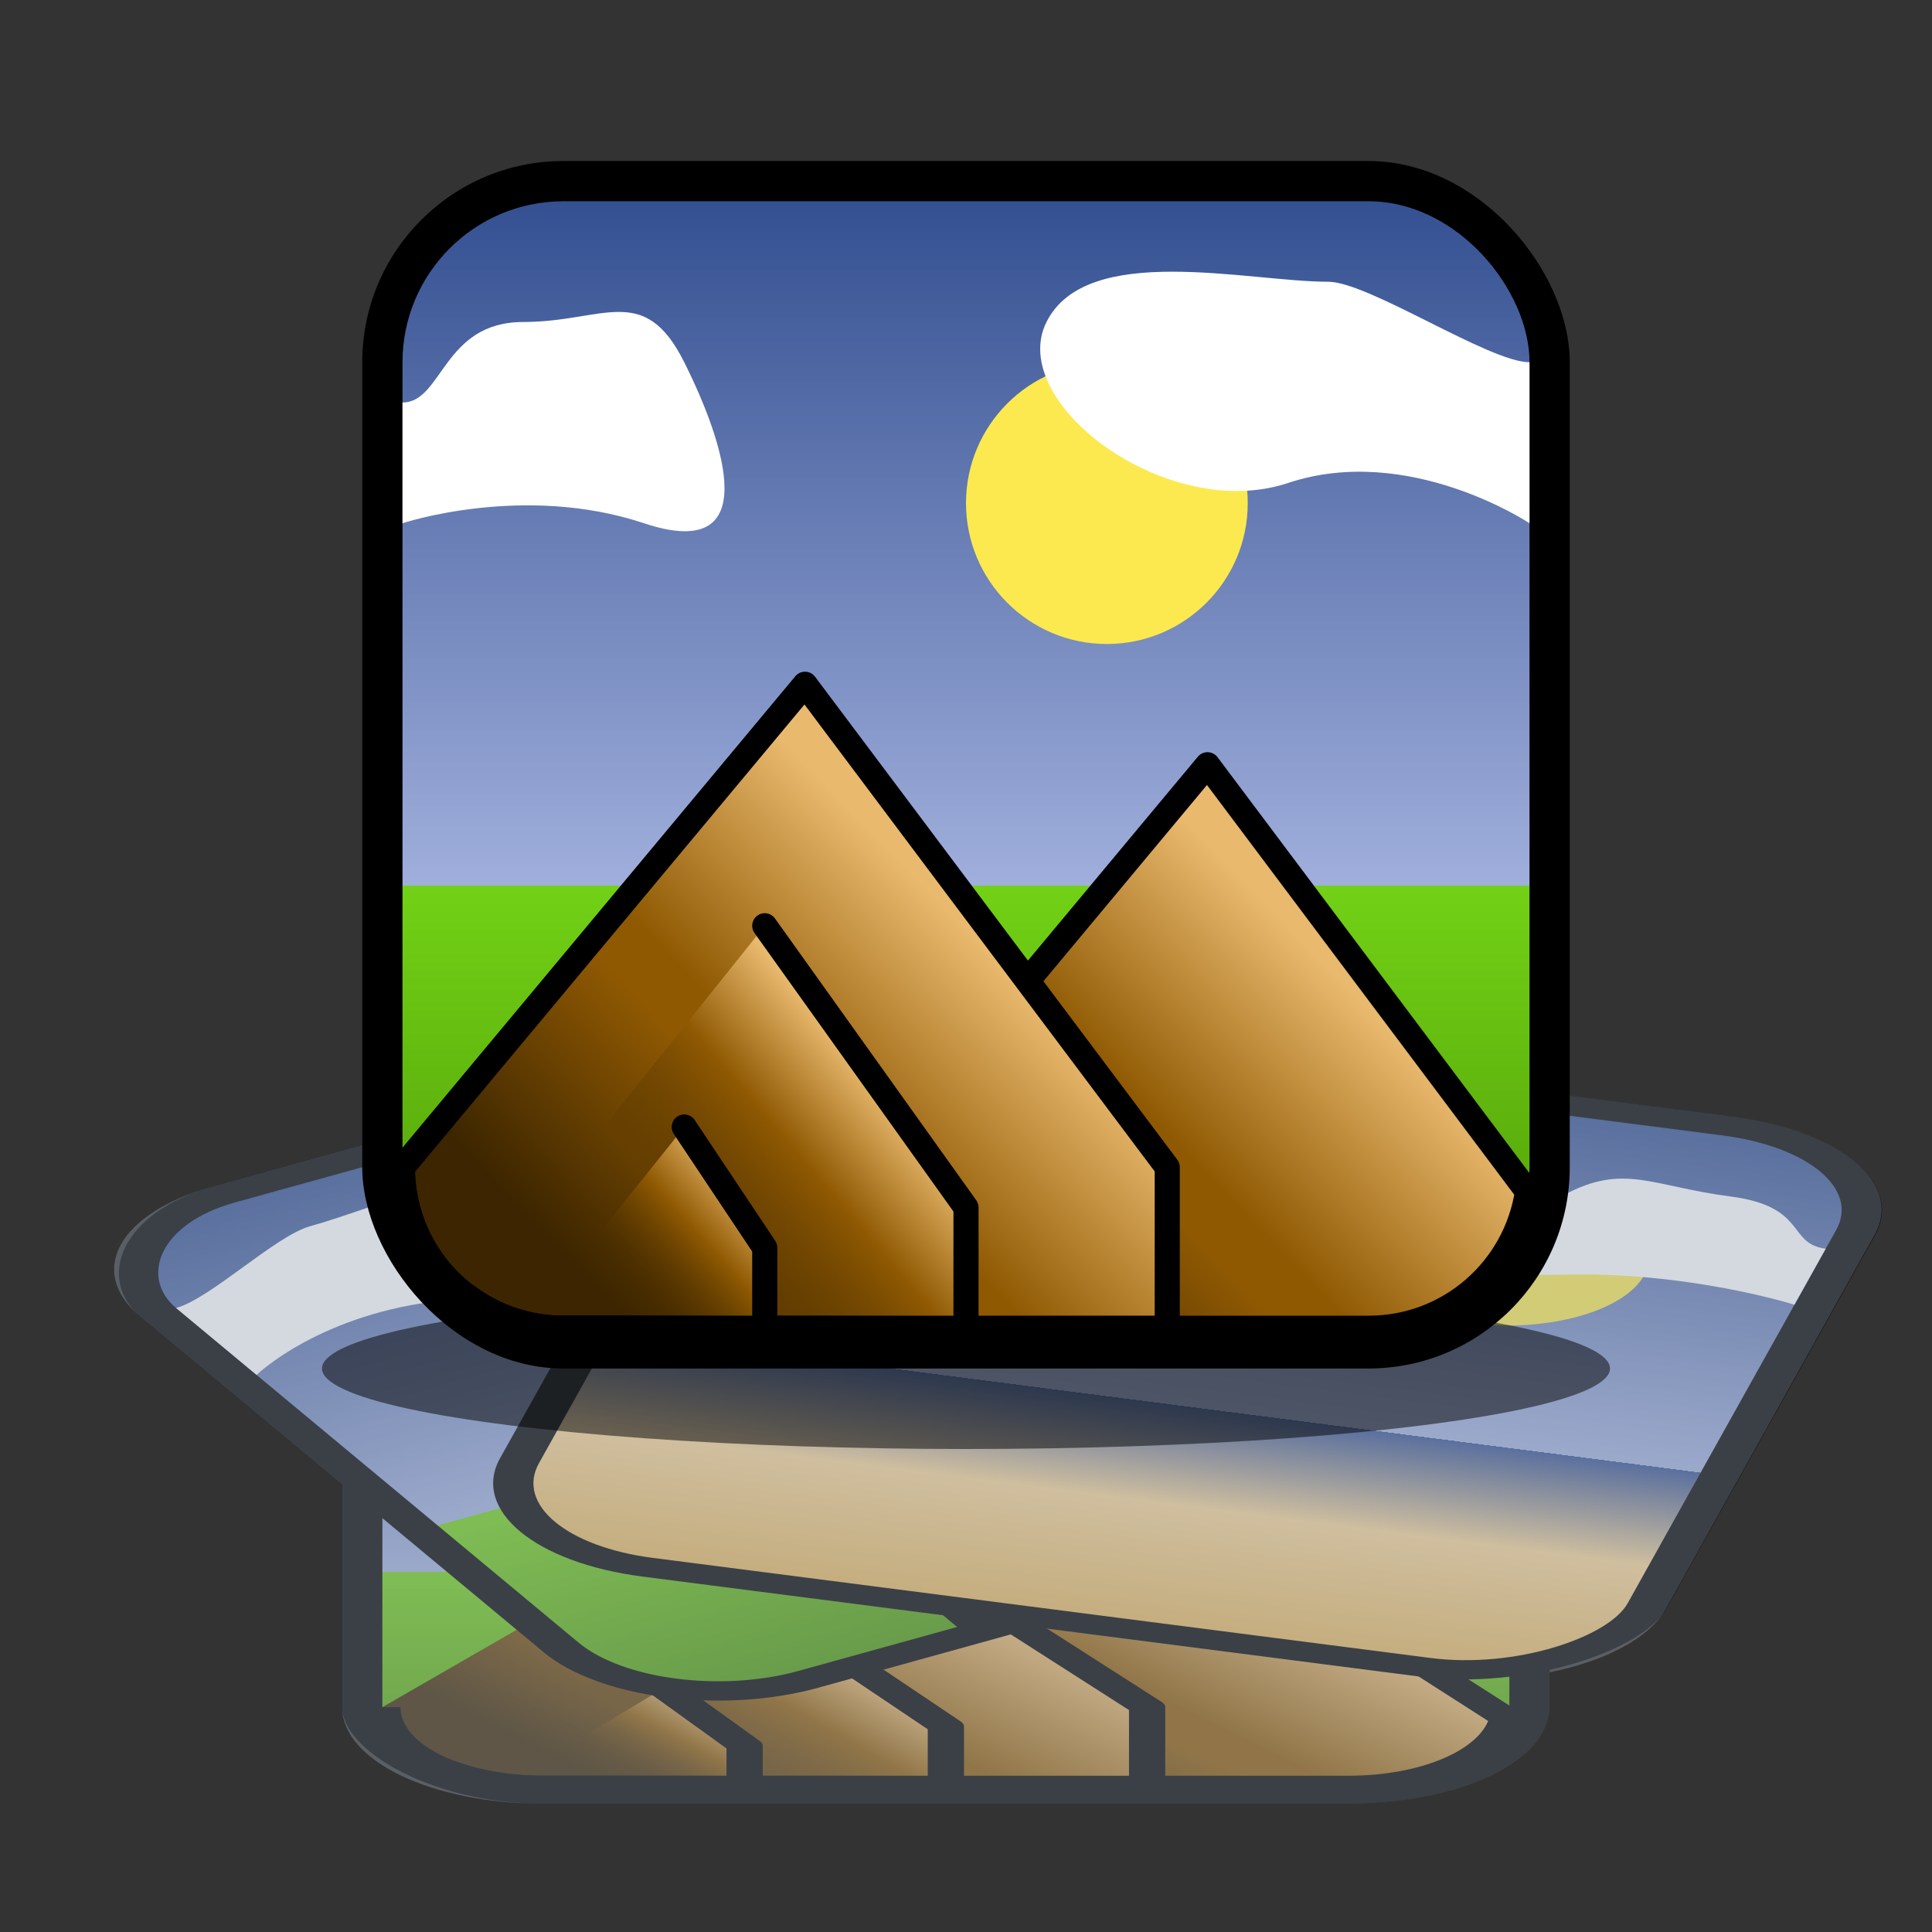
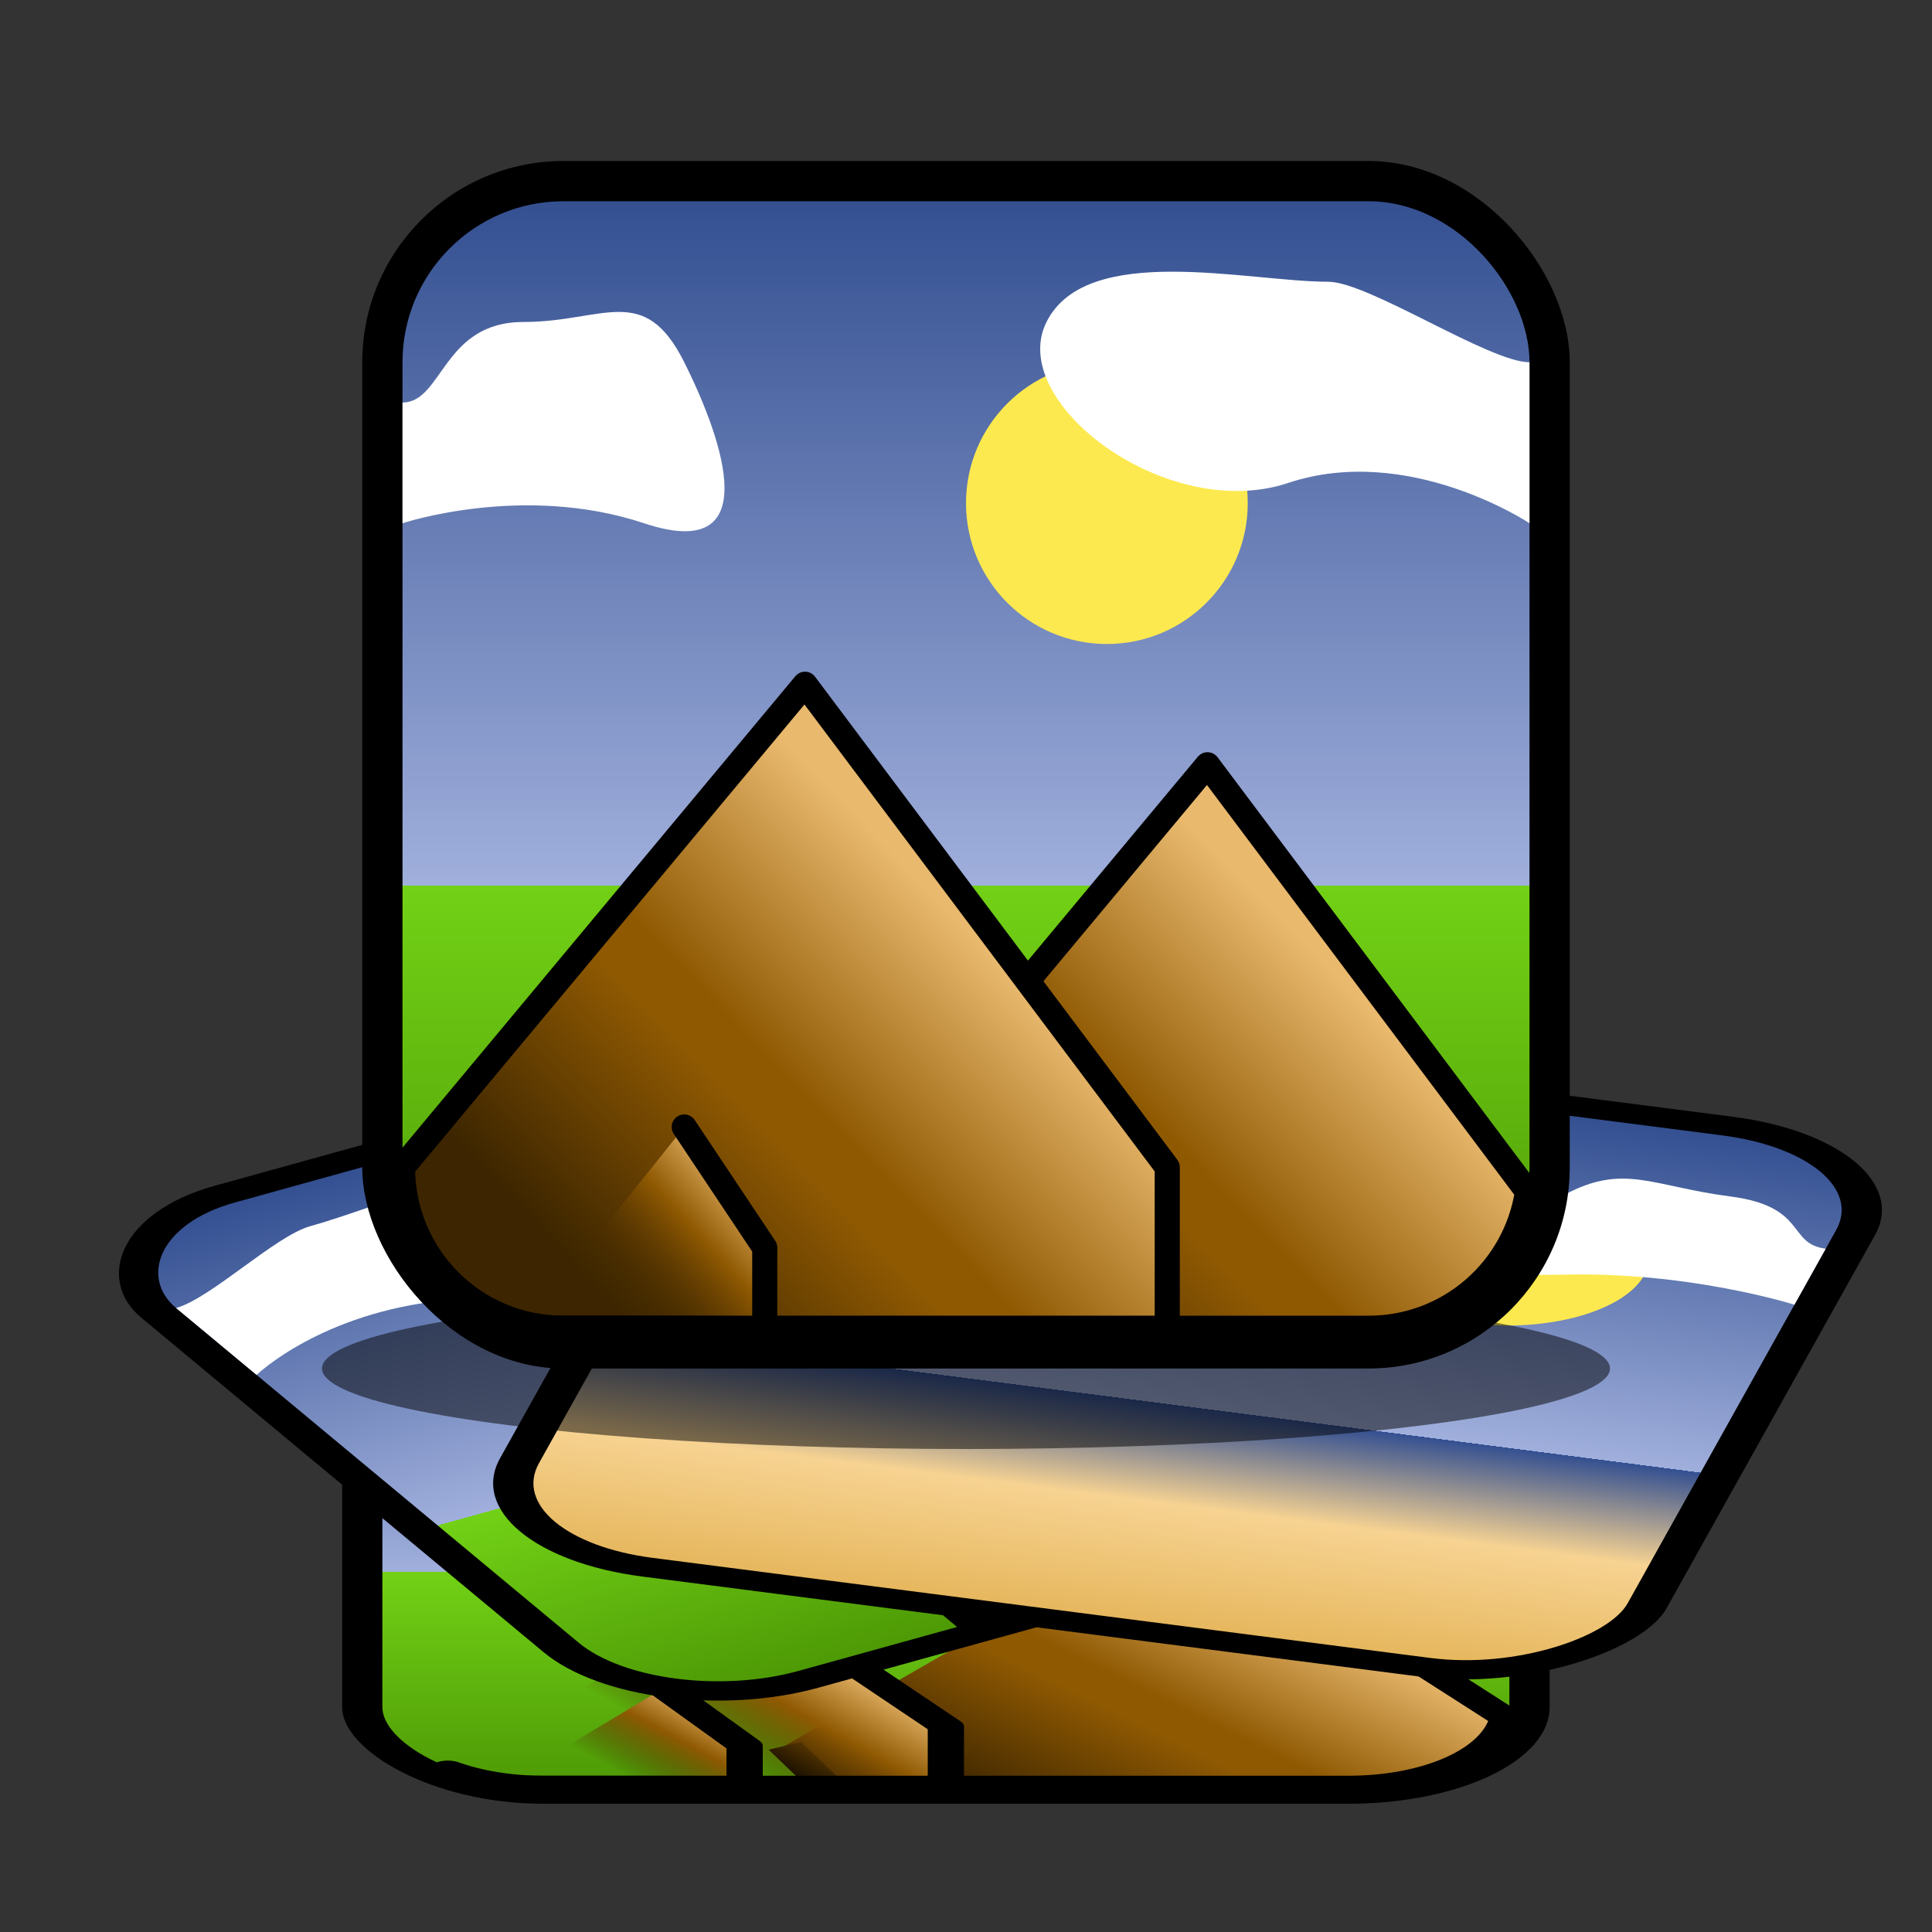
<svg xmlns="http://www.w3.org/2000/svg" xmlns:ns1="http://sodipodi.sourceforge.net/DTD/sodipodi-0.dtd" xmlns:ns2="http://www.inkscape.org/namespaces/inkscape" xmlns:xlink="http://www.w3.org/1999/xlink" width="48" height="48" id="svg2240" ns1:version="0.32" ns2:version="1.2-dev (03e16dd8, 2021-09-24)" ns1:docname="imageio_twelve_48.svg" ns2:output_extension="org.inkscape.output.svg.inkscape" ns2:export-filename="C:\WORK\eclipse_workspace\webhelpdesk\CCIconLib\RemoteGUI\imageio_twelve_48.png" ns2:export-xdpi="96" ns2:export-ydpi="96" version="1.1">
  <rect width="100%" height="100%" fill="#333333" stroke="none" />
  <defs id="defs2242">
    <linearGradient ns2:collect="always" id="linearGradient196786">
      <stop style="stop-color:#345091;stop-opacity:1" offset="0" id="stop196778" />
      <stop style="stop-color:#a0afdc;stop-opacity:1" offset="0.607" id="stop196780" />
      <stop style="stop-color:#345091;stop-opacity:1" offset="0.607" id="stop196782" />
      <stop style="stop-color:#f7d392;stop-opacity:1" offset="0.785" id="stop196788" />
      <stop style="stop-color:#e6b75e;stop-opacity:1" offset="1" id="stop196784" />
    </linearGradient>
    <linearGradient ns2:collect="always" id="linearGradient187595">
      <stop style="stop-color:#345091;stop-opacity:1" offset="0" id="stop187587" />
      <stop style="stop-color:#a0afdc;stop-opacity:1" offset="0.607" id="stop187589" />
      <stop style="stop-color:#72d116;stop-opacity:1" offset="0.607" id="stop187591" />
      <stop style="stop-color:#4e9a06;stop-opacity:1" offset="1" id="stop187593" />
    </linearGradient>
    <linearGradient id="linearGradient8408">
      <stop id="stop8410" offset="0" style="stop-color:#e9b96e;stop-opacity:1" />
      <stop style="stop-color:#8f5902;stop-opacity:1;" offset="0.45" id="stop8412" />
      <stop id="stop8416" offset="1" style="stop-color:#3c2500;stop-opacity:0;" />
    </linearGradient>
    <linearGradient id="linearGradient8202">
      <stop style="stop-color:#e9b96e;stop-opacity:1" offset="0" id="stop8204" />
      <stop id="stop8210" offset="0.45" style="stop-color:#8f5902;stop-opacity:1;" />
      <stop style="stop-color:#8f5902;stop-opacity:1;" offset="0.55" id="stop8212" />
      <stop style="stop-color:#3c2500;stop-opacity:1;" offset="1" id="stop8206" />
    </linearGradient>
    <linearGradient ns2:collect="always" xlink:href="#linearGradient187595" id="linearGradient150155" x1="-40" y1="-20" x2="-40" y2="8" gradientUnits="userSpaceOnUse" />
    <linearGradient ns2:collect="always" xlink:href="#linearGradient8408" id="linearGradient63422-3" gradientUnits="userSpaceOnUse" gradientTransform="matrix(0.306,0,0,0.356,-65.513,-7.137)" x1="63.235" y1="29.814" x2="54.744" y2="38.733" />
    <linearGradient ns2:collect="always" xlink:href="#linearGradient8408" id="linearGradient63420-0" gradientUnits="userSpaceOnUse" gradientTransform="matrix(0.488,0,0,0.587,-73.443,0.193)" x1="63.235" y1="29.46" x2="55.529" y2="37.344" />
    <linearGradient ns2:collect="always" xlink:href="#linearGradient8202" id="linearGradient63418-7" gradientUnits="userSpaceOnUse" gradientTransform="matrix(0.862,0,0,0.945,-93.785,-29.194)" x1="59.911" y1="26.509" x2="50.185" y2="36.839" />
    <linearGradient ns2:collect="always" xlink:href="#linearGradient8202" id="linearGradient195187" gradientUnits="userSpaceOnUse" gradientTransform="matrix(0.862,0,0,0.945,-83.785,-11.194)" x1="59.911" y1="26.509" x2="50.185" y2="36.839" />
    <linearGradient ns2:collect="always" xlink:href="#linearGradient187595" id="linearGradient196532" gradientUnits="userSpaceOnUse" x1="-40" y1="-20" x2="-40" y2="8" />
    <linearGradient ns2:collect="always" xlink:href="#linearGradient8202" id="linearGradient196534" gradientUnits="userSpaceOnUse" gradientTransform="matrix(0.862,0,0,0.945,-83.785,-11.194)" x1="59.911" y1="26.509" x2="50.185" y2="36.839" />
    <linearGradient ns2:collect="always" xlink:href="#linearGradient8202" id="linearGradient196536" gradientUnits="userSpaceOnUse" gradientTransform="matrix(0.862,0,0,0.945,-93.785,-29.194)" x1="59.911" y1="26.509" x2="50.185" y2="36.839" />
    <linearGradient ns2:collect="always" xlink:href="#linearGradient8408" id="linearGradient196538" gradientUnits="userSpaceOnUse" gradientTransform="matrix(0.488,0,0,0.587,-73.443,0.193)" x1="63.235" y1="29.46" x2="55.529" y2="37.344" />
    <linearGradient ns2:collect="always" xlink:href="#linearGradient8408" id="linearGradient196540" gradientUnits="userSpaceOnUse" gradientTransform="matrix(0.306,0,0,0.356,-65.513,-7.137)" x1="63.235" y1="29.814" x2="54.744" y2="38.733" />
    <linearGradient ns2:collect="always" xlink:href="#linearGradient196786" id="linearGradient196562" gradientUnits="userSpaceOnUse" x1="-40" y1="-20" x2="-40" y2="8" />
    <linearGradient ns2:collect="always" xlink:href="#linearGradient187595" id="linearGradient196592" gradientUnits="userSpaceOnUse" x1="-40" y1="-20" x2="-40" y2="8" />
    <linearGradient ns2:collect="always" xlink:href="#linearGradient8202" id="linearGradient196596" gradientUnits="userSpaceOnUse" gradientTransform="matrix(0.862,0,0,0.945,-93.785,-29.194)" x1="59.911" y1="26.509" x2="50.185" y2="36.839" />
    <linearGradient ns2:collect="always" xlink:href="#linearGradient8408" id="linearGradient196598" gradientUnits="userSpaceOnUse" gradientTransform="matrix(0.488,0,0,0.587,-73.443,0.193)" x1="63.235" y1="29.46" x2="55.529" y2="37.344" />
    <linearGradient ns2:collect="always" xlink:href="#linearGradient8408" id="linearGradient196600" gradientUnits="userSpaceOnUse" gradientTransform="matrix(0.306,0,0,0.356,-65.513,-7.137)" x1="63.235" y1="29.814" x2="54.744" y2="38.733" />
  </defs>
  <ns1:namedview id="base" pagecolor="#ffffff" bordercolor="#666666" borderopacity="1.0" ns2:pageopacity="0.0" ns2:pageshadow="2" ns2:zoom="22.627417" ns2:cx="27.974912" ns2:cy="32.92466" ns2:current-layer="g196510" showgrid="true" ns2:grid-bbox="true" ns2:document-units="px" ns2:window-width="2560" ns2:window-height="1365" ns2:window-x="1911" ns2:window-y="-9" ns2:window-maximized="1" ns2:pagecheckerboard="0" ns2:blackoutopacity="0.0" showguides="true" ns2:guide-bbox="true">
    <ns2:grid type="xygrid" id="grid847" />
    <ns1:guide position="17,26" orientation="1,0" id="guide64939" />
    <ns1:guide position="31,24" orientation="1,0" id="guide64941" />
  </ns1:namedview>
  <g id="layer1" ns2:label="Layer 1" ns2:groupmode="layer" transform="translate(0,16)">
    <rect style="display:inline;fill:#4e9a06;fill-opacity:1;fill-rule:evenodd;stroke:none;stroke-width:1;stroke-linecap:round;stroke-linejoin:miter;stroke-miterlimit:4;stroke-dasharray:none;stroke-dashoffset:0;stroke-opacity:1" id="rect7195" width="0.755" height="0" x="-14.217" y="23.458" />
    <g id="g198089" transform="matrix(1,0,0,0.48,0,19.054)" style="stroke-width:1.443">
      <g id="g196530" transform="translate(63.5,11.333)" style="stroke-width:1.443">
        <rect style="opacity:1;fill:#000000;fill-opacity:1;stroke:none;stroke-width:2.887" id="rect196512" width="30" height="30" x="-55" y="-21" rx="5" ry="5" />
        <rect style="opacity:1;fill:url(#linearGradient196532);fill-opacity:1;stroke:none;stroke-width:2.887" id="rect196514" width="28" height="28" x="-54" y="-20" rx="4" ry="4" />
        <path id="path196516" style="color:#000000;display:inline;overflow:visible;visibility:visible;fill:url(#linearGradient196534);fill-opacity:1;fill-rule:evenodd;stroke:#000000;stroke-width:0.901;stroke-linecap:butt;stroke-linejoin:round;stroke-miterlimit:4;stroke-dasharray:none;stroke-dashoffset:0;stroke-opacity:1;marker:none;marker-start:none;marker-mid:none;marker-end:none;enable-background:accumulate" d="m -44,22 1,2 h 13 c 2.011,0 3.662,-1.47 3.951,-3.398 L -34,10" transform="translate(0,-16)" ns1:nodetypes="ccscc" />
        <path style="fill:#ffffff;stroke:none;stroke-width:1.443px;stroke-linecap:butt;stroke-linejoin:miter;stroke-opacity:1" d="m -54,-15 c 1,0 1,-2 3,-2 2,0 3,-1 4,1 1,2 2,5 -1,4 -3,-1 -6,0 -6,0 z" id="path196518" />
        <circle style="opacity:1;fill:#fce94f;fill-opacity:1;stroke:none;stroke-width:2.887" id="circle196520" cx="-36.5" cy="-12.5" r="3.5" />
        <path style="fill:#ffffff;stroke:none;stroke-width:1.443px;stroke-linecap:butt;stroke-linejoin:miter;stroke-opacity:1" d="m -26,-16 c -1,0 -4,-2 -5,-2 -2,0 -6,-1 -7,1 -1,2 3,5 6,4 3,-1 6,1 6,1 z" id="path196522" ns1:nodetypes="cssscc" />
-         <path id="path196524" style="color:#000000;display:inline;overflow:visible;visibility:visible;fill:url(#linearGradient196536);fill-opacity:1;fill-rule:evenodd;stroke:#000000;stroke-width:0.901;stroke-linecap:butt;stroke-linejoin:round;stroke-miterlimit:4;stroke-dasharray:none;stroke-dashoffset:0;stroke-opacity:1;marker:none;marker-start:none;marker-mid:none;marker-end:none;enable-background:accumulate" d="m -54,4 c 0,2.216 1.784,4 4,4 h 15 V 4 l -9,-12" ns1:nodetypes="csccc" />
        <path id="path196526" style="color:#000000;display:inline;overflow:visible;visibility:visible;fill:url(#linearGradient196538);fill-opacity:1;fill-rule:evenodd;stroke:#000000;stroke-width:0.901;stroke-linecap:round;stroke-linejoin:round;stroke-miterlimit:4;stroke-dasharray:none;stroke-dashoffset:0;stroke-opacity:1;marker:none;marker-start:none;marker-mid:none;marker-end:none;enable-background:accumulate" d="M -52.375,23.217 C -51.711,23.707 -50.892,24 -50,24 h 10 v -3 l -5,-7" transform="translate(0,-16)" ns1:nodetypes="csccc" />
        <path ns2:connector-curvature="0" ns1:nodetypes="cccc" id="path196528" d="m -47,3 2,3 v 2 h -6" style="color:#000000;display:inline;overflow:visible;visibility:visible;fill:url(#linearGradient196540);fill-opacity:1;fill-rule:evenodd;stroke:#000000;stroke-width:0.901;stroke-linecap:round;stroke-linejoin:round;stroke-miterlimit:4;stroke-dasharray:none;stroke-dashoffset:0;stroke-opacity:1;marker:none;marker-start:none;marker-mid:none;marker-end:none;enable-background:accumulate" />
      </g>
      <g id="g196590" transform="matrix(-0.866,0.5,0.5,0.866,-10.141,21.529)" style="stroke-width:1.443">
        <rect style="opacity:1;fill:#000000;fill-opacity:1;stroke:none;stroke-width:2.887" id="rect196572" width="30" height="30" x="-55" y="-21" rx="5" ry="5" />
        <rect style="opacity:1;fill:url(#linearGradient196592);fill-opacity:1;stroke:none;stroke-width:2.887" id="rect196574" width="28" height="28" x="-54" y="-20" rx="4" ry="4" />
        <path style="fill:#ffffff;stroke:none;stroke-width:1.443px;stroke-linecap:butt;stroke-linejoin:miter;stroke-opacity:1" d="m -54,-15 c 1,0 1,-2 3,-2 2,0 3,-1 4,1 1,2 2,5 -1,4 -3,-1 -6,0 -6,0 z" id="path196578" />
        <circle style="opacity:1;fill:#fce94f;fill-opacity:1;stroke:none;stroke-width:2.887" id="circle196580" cx="-36.5" cy="-12.5" r="3.5" />
        <path style="fill:#ffffff;stroke:none;stroke-width:1.443px;stroke-linecap:butt;stroke-linejoin:miter;stroke-opacity:1" d="m -26,-16 c -1,0 -4,-2 -5,-2 -2,0 -6,-1 -7,1 -1,2 3,5 6,4 3,-1 6,1 6,1 z" id="path196582" ns1:nodetypes="cssscc" />
        <path id="path196584" style="color:#000000;display:inline;overflow:visible;visibility:visible;fill:url(#linearGradient196596);fill-opacity:1;fill-rule:evenodd;stroke:#000000;stroke-width:0.901;stroke-linecap:butt;stroke-linejoin:round;stroke-miterlimit:4;stroke-dasharray:none;stroke-dashoffset:0;stroke-opacity:1;marker:none;marker-start:none;marker-mid:none;marker-end:none;enable-background:accumulate" d="m -54,4 c 0,2.216 1.784,4 4,4 h 15 V 4 l -9,-12" ns1:nodetypes="csccc" />
        <path id="path196586" style="color:#000000;display:inline;overflow:visible;visibility:visible;fill:url(#linearGradient196598);fill-opacity:1;fill-rule:evenodd;stroke:#000000;stroke-width:0.901;stroke-linecap:round;stroke-linejoin:round;stroke-miterlimit:4;stroke-dasharray:none;stroke-dashoffset:0;stroke-opacity:1;marker:none;marker-start:none;marker-mid:none;marker-end:none;enable-background:accumulate" d="M -52.375,23.217 C -51.711,23.707 -50.892,24 -50,24 h 10 v -3 l -5,-7" transform="translate(0,-16)" ns1:nodetypes="csccc" />
        <path ns2:connector-curvature="0" ns1:nodetypes="cccc" id="path196588" d="m -47,3 2,3 v 2 h -6" style="color:#000000;display:inline;overflow:visible;visibility:visible;fill:url(#linearGradient196600);fill-opacity:1;fill-rule:evenodd;stroke:#000000;stroke-width:0.901;stroke-linecap:round;stroke-linejoin:round;stroke-miterlimit:4;stroke-dasharray:none;stroke-dashoffset:0;stroke-opacity:1;marker:none;marker-start:none;marker-mid:none;marker-end:none;enable-background:accumulate" />
      </g>
      <g id="g196560" transform="matrix(-0.966,-0.259,-0.259,0.966,-10.69,-7.891)" style="stroke-width:1.443">
        <rect style="opacity:1;fill:#000000;fill-opacity:1;stroke:none;stroke-width:2.887" id="rect196542" width="30" height="30" x="-55" y="-21" rx="5" ry="5" />
        <rect style="opacity:1;fill:url(#linearGradient196562);fill-opacity:1;stroke:none;stroke-width:2.887" id="rect196544" width="28" height="28" x="-54" y="-20" rx="4" ry="4" />
        <circle style="opacity:1;fill:#fce94f;fill-opacity:1;stroke:none;stroke-width:2.887" id="circle196550" cx="-46.5" cy="-12.5" r="3.5" />
        <path style="fill:#ffffff;stroke:none;stroke-width:1.443px;stroke-linecap:butt;stroke-linejoin:miter;stroke-opacity:1" d="m -54,-15 c 1,0 1,-2 3,-2 2,0 3,-1 4,1 1,2 2,5 -1,4 -3,-1 -6,0 -6,0 z" id="path196548" />
        <path style="fill:#ffffff;stroke:none;stroke-width:1.443px;stroke-linecap:butt;stroke-linejoin:miter;stroke-opacity:1" d="m -26,-16 c -1,0 -4,-2 -5,-2 -2,0 -6,-1 -7,1 -1,2 3,5 6,4 3,-1 6,1 6,1 z" id="path196552" ns1:nodetypes="cssscc" />
      </g>
    </g>
-     <path id="rect198611" style="opacity:0.4;fill:#93a0b1;fill-opacity:1;stroke:none;stroke-width:2" d="M 25.029,8.336 C 24.224,8.346 23.41,8.451 22.66,8.659 L 5.34,13.459 c -2.399,0.665 -3.215,2.127 -1.83,3.278 L 8.5,20.886 v 5.528 c 0,1.33 2.23,2.4 5,2.4 h 20 c 2.77,0 5,-1.07 5,-2.4 v -0.867 c 1.377,-0.277 2.482,-0.843 2.9,-1.592 l 5.176,-9.273 C 47.293,13.397 45.717,12.086 43.041,11.742 L 30.148,10.084 29.49,9.537 C 28.538,8.746 26.802,8.313 25.029,8.336 Z" />
    <ellipse style="opacity:0.5;fill:#000000;fill-opacity:1;stroke:none;stroke-width:2" id="path144640" ry="2" rx="16" cy="18" cx="24" />
    <g id="g196510" transform="translate(64,9)">
      <rect style="opacity:1;fill:#000000;fill-opacity:1;stroke:none;stroke-width:2" id="rect145629" width="30" height="30" x="-55" y="-21" rx="5" ry="5" />
      <rect style="opacity:1;fill:url(#linearGradient150155);fill-opacity:1;stroke:none;stroke-width:2" id="rect145839" width="28" height="28" x="-54" y="-20" rx="4" ry="4" />
      <path id="path195185" style="color:#000000;display:inline;overflow:visible;visibility:visible;fill:url(#linearGradient195187);fill-opacity:1;fill-rule:evenodd;stroke:#000000;stroke-width:0.624;stroke-linecap:butt;stroke-linejoin:round;stroke-miterlimit:4;stroke-dasharray:none;stroke-dashoffset:0;stroke-opacity:1;marker:none;marker-start:none;marker-mid:none;marker-end:none;enable-background:accumulate" d="m -44,22 1,2 h 13 c 2.011,0 3.662,-1.47 3.951,-3.398 L -34,10 Z" transform="translate(0,-16)" ns1:nodetypes="ccsccc" />
      <path style="fill:#ffffff;stroke:none;stroke-width:1px;stroke-linecap:butt;stroke-linejoin:miter;stroke-opacity:1" d="m -54,-15 c 1,0 1,-2 3,-2 2,0 3,-1 4,1 1,2 2,5 -1,4 -3,-1 -6,0 -6,0 z" id="path177804" />
      <circle style="opacity:1;fill:#fce94f;fill-opacity:1;stroke:none;stroke-width:2" id="path179202" cx="-36.5" cy="-12.5" r="3.5" />
      <path style="fill:#ffffff;stroke:none;stroke-width:1px;stroke-linecap:butt;stroke-linejoin:miter;stroke-opacity:1" d="m -26,-16 c -1,0 -4,-2 -5,-2 -2,0 -6,-1 -7,1 -1,2 3,5 6,4 3,-1 6,1 6,1 z" id="path178114" ns1:nodetypes="cssscc" />
      <path id="path63366-0" style="color:#000000;display:inline;overflow:visible;visibility:visible;fill:url(#linearGradient63418-7);fill-opacity:1;fill-rule:evenodd;stroke:#000000;stroke-width:0.624;stroke-linecap:butt;stroke-linejoin:round;stroke-miterlimit:4;stroke-dasharray:none;stroke-dashoffset:0;stroke-opacity:1;marker:none;marker-start:none;marker-mid:none;marker-end:none;enable-background:accumulate" d="m -54,4 c 0,2.216 1.784,4 4,4 h 15 V 4 l -9,-12 z" ns1:nodetypes="cscccc" />
-       <path id="path63368-9" style="color:#000000;display:inline;overflow:visible;visibility:visible;fill:url(#linearGradient63420-0);fill-opacity:1;fill-rule:evenodd;stroke:#000000;stroke-width:0.624;stroke-linecap:round;stroke-linejoin:round;stroke-miterlimit:4;stroke-dasharray:none;stroke-dashoffset:0;stroke-opacity:1;marker:none;marker-start:none;marker-mid:none;marker-end:none;enable-background:accumulate" d="M -52.375,23.217 C -51.711,23.707 -50.892,24 -50,24 h 10 v -3 l -5,-7" transform="translate(0,-16)" ns1:nodetypes="csccc" />
      <path ns2:connector-curvature="0" ns1:nodetypes="cccc" id="path63370-2" d="m -47,3 2,3 v 2 h -6" style="color:#000000;display:inline;overflow:visible;visibility:visible;fill:url(#linearGradient63422-3);fill-opacity:1;fill-rule:evenodd;stroke:#000000;stroke-width:0.624;stroke-linecap:round;stroke-linejoin:round;stroke-miterlimit:4;stroke-dasharray:none;stroke-dashoffset:0;stroke-opacity:1;marker:none;marker-start:none;marker-mid:none;marker-end:none;enable-background:accumulate" />
    </g>
    <g id="g200083" transform="translate(-80)">
      <ellipse style="fill:#000000;stroke:none;stroke-width:2" id="ellipse63374" cx="146" cy="20" rx="12" ry="12" />
      <g id="g63394" transform="matrix(0.165,0,0,0.165,165.024,18.498)" style="fill:#7191d9;stroke-width:6.077">
        <path id="path63376" style="fill:#03fd03;fill-opacity:0.996;stroke-width:12.154" d="M -173.844,12.973 A 15,17.5 0 0 0 -182,28.5 a 15,17.5 0 0 0 15,17.5 15,17.5 0 0 0 2.693,-0.32 30,50 0 0 1 -9.537,-32.707 z" transform="translate(0,-16)" />
-         <path id="path63378" style="fill:#2d2dff;fill-opacity:0.996;stroke-width:12.154" d="m -115,-38 a 53,55 0 0 0 -53,55 53,55 0 0 0 5.875,24.855 c 1.643,-6.202 5.548,-11.552 10.398,-15.695 a 49,47 0 0 1 0.871,-1.039 A 20,20 0 0 1 -155,13 20,20 0 0 1 -135,-7 20,20 0 0 1 -115.223,10.018 49,47 0 0 1 -115,10 49,47 0 0 1 -114.662,10.008 20,20 0 0 1 -95,-7 a 20,20 0 0 1 20,20 20,20 0 0 1 -4.092,12.039 49,47 0 0 1 1.25,1.5 c 3.899,3.422 7.126,7.593 9.027,12.445 0.397,0.923 0.707,1.871 0.955,2.836 A 53,55 0 0 0 -62,17 53,55 0 0 0 -115,-38 Z" transform="translate(0,-16)" />
        <path id="path63380" style="fill:#ffffff;stroke-width:12.154" d="m -115,20 c -23.268,0 -42,12.711 -42,28.5 0,0.311 0.021,0.619 0.035,0.928 L -157,54 v 1 c 0,8.31 16.502,15 37,15 h 10 c 20.498,0 37,-6.69 37,-15 v -1 l -0.035,-4.572 C -73.021,49.119 -73,48.811 -73,48.5 -73,32.711 -91.732,20 -115,20 Z" transform="translate(0,-16)" ns1:nodetypes="ssccssssccss" />
        <path id="path63382" style="fill:#03ffff;fill-opacity:0.996;stroke-width:12.154" d="M -150.629,69.752 A 40,35 0 0 0 -115,89 40,35 0 0 0 -79.371,69.752 70,37.5 0 0 1 -115,75 70,37.5 0 0 1 -150.629,69.752 Z" transform="translate(0,-16)" />
        <path id="path63384" style="fill:#ff0303;fill-opacity:0.996;stroke-width:12.154" d="M -56.463,-3.027 A 15,17.5 0 0 1 -48.307,12.5 15,17.5 0 0 1 -63.307,30 15,17.5 0 0 1 -66,29.68 30,50 0 0 0 -56.463,-3.027 Z" />
        <path id="path63386" style="fill:#03fefe;fill-opacity:1;stroke-width:12.154" d="m -134,1.5 a 13,13 0 0 0 -13,13 13,13 0 0 0 2.023,6.953 c 0.588,-0.335 1.183,-0.658 1.783,-0.969 A 11,11 0 0 1 -145,14.5 a 11,11 0 0 1 11,-11 11,11 0 0 1 11,10.979 c 0.664,-0.078 1.328,-0.146 1.994,-0.205 A 13,13 0 0 0 -134,1.5 Z" transform="translate(0,-16)" />
        <path id="path63388" style="fill:#03fefe;fill-opacity:1;stroke-width:12.154" d="m -96,1.5 a 13,13 0 0 0 -12.984,12.787 c 0.662,0.058 1.324,0.126 1.984,0.203 A 11,11 0 0 1 -96,3.5 a 11,11 0 0 1 11,11 11,11 0 0 1 -1.807,5.986 c 0.6,0.311 1.195,0.633 1.783,0.969 A 13,13 0 0 0 -83,14.5 13,13 0 0 0 -96,1.5 Z" transform="translate(0,-16)" />
        <path style="fill:#03fefe;fill-opacity:1;stroke:none;stroke-width:6.077px;stroke-linecap:butt;stroke-linejoin:miter;stroke-opacity:1" d="m -142,-5 3,-4 h 3 l -3,5 z" id="path63390" />
        <path style="fill:#03fefe;fill-opacity:1;stroke:none;stroke-width:6.077px;stroke-linecap:butt;stroke-linejoin:miter;stroke-opacity:1" d="m -104,-5 3,-4 h 3 l -3,5 z" id="path63392" />
      </g>
      <g id="g63410" style="opacity:0.6;fill:#fe0303;fill-opacity:1;stroke-width:6.25" transform="matrix(0.16,0,0,0.16,113.48,22.56)">
        <rect style="fill:#fe0303;fill-opacity:1;stroke:none;stroke-width:12.5" id="rect63396" width="15" height="70" x="177" y="-56" rx="5" ry="5" />
        <rect style="fill:#fe0303;fill-opacity:1;stroke:none;stroke-width:12.5" id="rect63398" width="25" height="15" x="167" y="-61" rx="5" ry="5" />
-         <rect style="fill:#fe0303;fill-opacity:1;stroke:none;stroke-width:12.5" id="rect63400" width="40" height="15" x="197" y="-61" rx="5" ry="5" />
        <rect style="fill:#fe0303;fill-opacity:1;stroke:none;stroke-width:12.5" id="rect63402" width="15" height="40" x="222" y="-56" rx="5" ry="5" />
        <rect style="fill:#fe0303;fill-opacity:1;stroke:none;stroke-width:12.5" id="rect63404" width="40" height="15" x="197" y="-1" rx="5" ry="5" />
        <rect style="fill:#fe0303;fill-opacity:1;stroke:none;stroke-width:12.5" id="rect63406" width="15" height="35" x="197" y="-26" rx="0" ry="5" />
        <rect style="fill:#fe0303;fill-opacity:1;stroke:none;stroke-width:12.5" id="rect63408" width="40" height="15" x="197" y="-31" ry="5" />
      </g>
    </g>
  </g>
</svg>